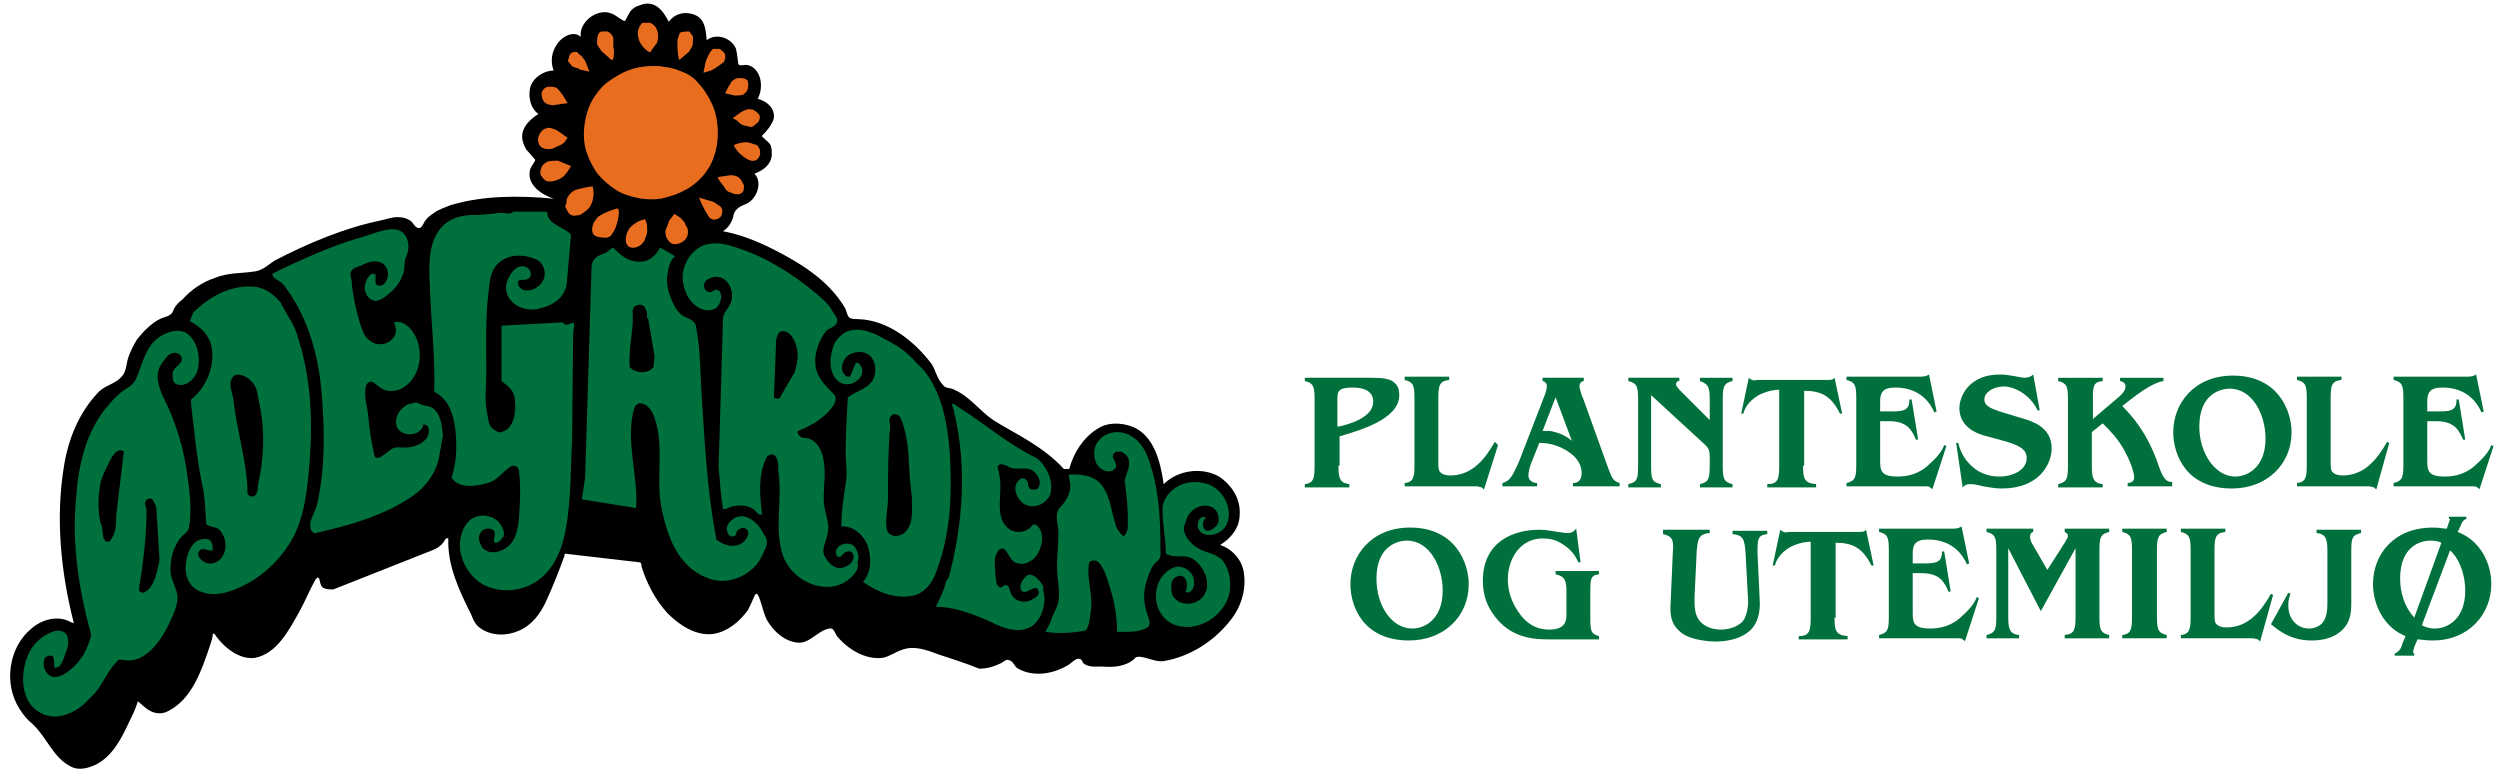
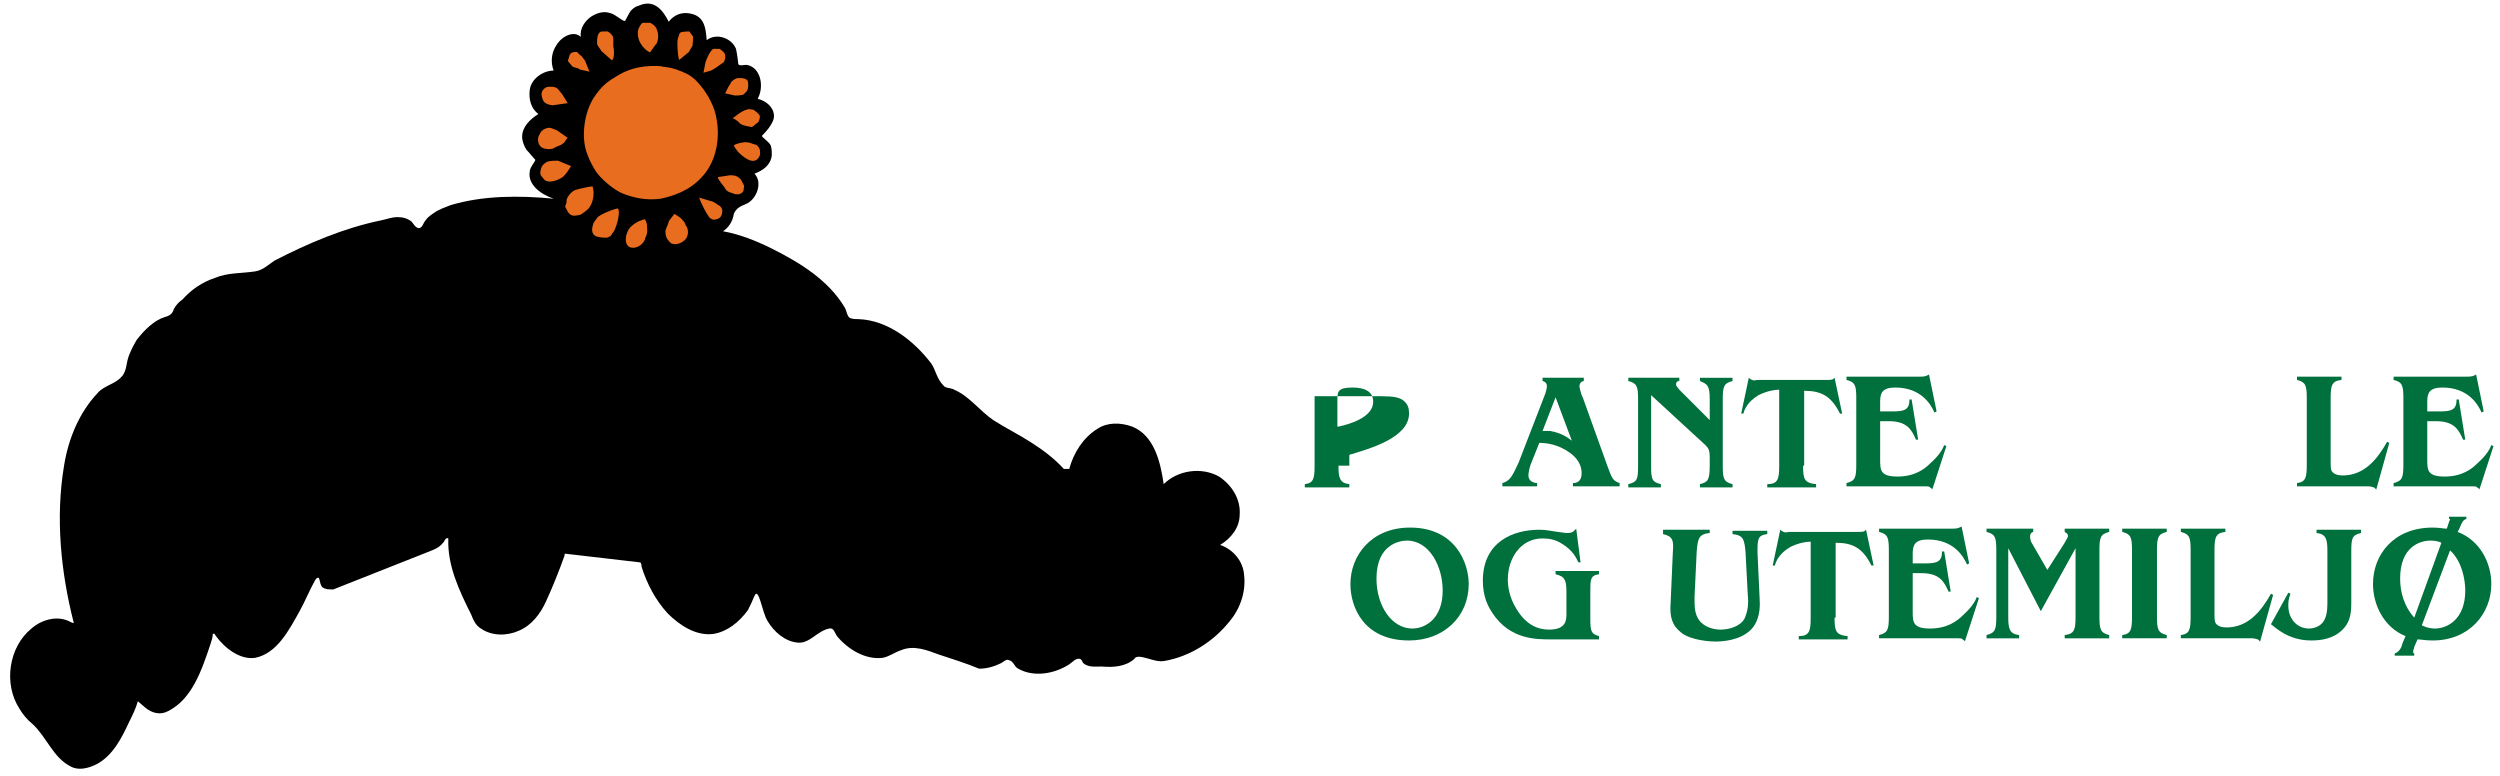
<svg xmlns="http://www.w3.org/2000/svg" version="1.1" id="Layer_1" x="0px" y="0px" viewBox="0 0 230.3 71.5" style="enable-background:new 0 0 230.3 71.5;" xml:space="preserve">
  <style type="text/css">
	.st0{fill:#00703C;}
	.st1{fill:#E86D1F;}
</style>
  <path d="M12.7,64.6c-0.2,0.7-0.5,1.3-0.8,1.9c-0.7,1.5-1.5,3.1-3,3.9c-0.8,0.4-1.7,0.6-2.4,0.2c-1.6-0.8-2.2-2.7-3.5-3.9  c-0.5-0.4-0.9-0.9-1.2-1.4c-1.5-2.3-1-5.7,1.1-7.4c0.9-0.8,2.3-1.2,3.4-0.7c0.2,0.1,0.4,0.2,0.5,0.2c-1.2-4.7-1.7-9.7-0.9-14.5  c0.4-2.5,1.4-4.9,3.1-6.7c0.6-0.7,1.6-0.8,2.2-1.5c0.5-0.5,0.4-1.3,0.7-2c0.2-0.5,0.4-0.9,0.7-1.4c0.7-0.9,1.6-1.8,2.6-2.1  c0.4-0.1,0.7-0.3,0.8-0.7c0.2-0.4,0.5-0.7,0.8-0.9c0.8-0.9,1.8-1.6,3-2c1.2-0.5,2.4-0.4,3.7-0.6c0.7-0.1,1.2-0.6,1.8-1  c3.1-1.6,6.4-3,9.8-3.7c0.5-0.1,1-0.3,1.5-0.3c0.5,0,0.9,0.1,1.3,0.4c0.2,0.2,0.3,0.5,0.6,0.6c0.4,0.1,0.5-0.5,0.7-0.7  c0.2-0.3,0.5-0.5,0.8-0.7c0.4-0.3,1-0.5,1.5-0.7c3-0.9,6.3-0.9,9.5-0.6c-1.2-0.4-2.4-1.3-2.2-2.5c0-0.4,0.6-1,0.5-1.1  c-0.3-0.3-0.5-0.6-0.8-0.9c-0.2-0.3-0.4-0.8-0.4-1.2c0-0.9,0.7-1.6,1.5-2.1c-0.7-0.5-0.9-1.4-0.8-2.2c0.1-1,1.2-1.8,2.2-1.8  c-0.3-0.8-0.2-1.7,0.3-2.4c0.5-0.8,1.6-1.3,2.2-0.7c-0.1-0.8,0.4-1.5,1-1.9c0.5-0.3,1.1-0.5,1.7-0.3c0.5,0.1,1.3,0.9,1.4,0.7  c0,0,0.3-0.6,0.5-0.9c0.2-0.2,0.4-0.4,0.8-0.5C60.3-0.1,61.1,1,61.6,2c0.4-0.5,0.9-0.8,1.6-0.8c1.7,0.1,1.8,1.3,1.9,2.5  C66,3,67.4,3.5,67.8,4.5C67.9,4.9,68,5.8,68,5.8c0,0.4,0.6,0.1,0.9,0.2c1.2,0.3,1.5,2,0.9,3.1c0.8,0.2,1.5,0.8,1.5,1.6  c0,0.7-0.9,1.6-1.1,1.8c-0.1,0.1,0.6,0.5,0.8,0.9c0.1,0.3,0.1,0.6,0.1,0.9c-0.1,0.9-0.8,1.4-1.6,1.7c0.8,0.8,0.2,2.4-0.8,2.8  c-0.5,0.2-0.9,0.4-1.1,0.9c-0.1,0.7-0.5,1.3-1,1.6c1.6,0.3,3.1,0.9,4.5,1.6c2.6,1.3,5.2,2.9,6.7,5.4c0.2,0.3,0.2,0.8,0.5,1  c0.3,0.1,0.5,0.1,0.8,0.1c2.7,0.1,5.1,2,6.7,4.1c0.4,0.6,0.5,1.4,1.1,2c0.2,0.3,0.7,0.2,1,0.4c1.4,0.6,2.3,1.9,3.6,2.8  c1.1,0.7,2.3,1.3,3.4,2c1.1,0.7,2.2,1.5,3.1,2.5h0.5c0.4-1.5,1.3-2.9,2.6-3.7c0.9-0.6,2.1-0.6,3.2-0.2c2,0.8,2.6,3.2,2.9,5.3  c1.3-1.3,3.5-1.6,5.1-0.7c1.2,0.8,2,2.1,1.9,3.5c0,1.2-0.8,2.2-1.8,2.8c1.2,0.4,2.1,1.5,2.2,2.7c0.2,1.5-0.3,3.1-1.3,4.3  c-1.5,1.9-3.7,3.3-6.1,3.7c-0.7,0.1-1.4-0.3-2.2-0.4c-0.2,0-0.4,0-0.5,0.2c-0.8,0.7-1.9,0.8-3,0.7c-0.6,0-1.2,0.1-1.7-0.3  c-0.1-0.1-0.1-0.3-0.3-0.4c-0.4-0.1-0.7,0.3-1,0.5c-1.4,0.9-3.3,1.2-4.7,0.4c-0.4-0.2-0.4-0.7-0.9-0.8c-0.2-0.1-0.5,0.2-0.7,0.3  c-0.6,0.3-1.3,0.5-2,0.5c-1.2-0.5-2.5-0.9-3.7-1.3c-1.1-0.4-2.3-0.9-3.5-0.4c-0.6,0.2-1.1,0.6-1.7,0.7c-1.6,0.2-3.2-0.8-4.2-2  c-0.2-0.3-0.3-0.8-0.7-0.7c-1.1,0.2-1.8,1.4-2.9,1.3c-1.2-0.1-2.2-1-2.8-2c-0.5-0.8-0.8-3.2-1.2-2.3c-0.2,0.5-0.4,0.9-0.6,1.3  c-0.8,1.1-1.9,2-3.2,2.2c-1.6,0.2-3.1-0.8-4.2-1.9c-1.1-1.2-1.9-2.7-2.4-4.3c0-0.1,0-0.4-0.2-0.4l-6.9-0.8C52.1,50.9,52,51,52,51.2  c-0.5,1.4-1.1,2.9-1.7,4.2c-0.5,1.1-1.3,2.2-2.5,2.7c-1.1,0.5-2.5,0.5-3.5-0.2c-0.5-0.3-0.7-0.8-0.9-1.3c-1.1-2.2-2.2-4.5-2.1-7  c-0.2-0.1-0.3,0.1-0.4,0.3c-0.3,0.4-0.6,0.6-1.1,0.8l-9.1,3.6c-0.4,0-0.7,0-1-0.2c-0.2-0.2-0.2-0.5-0.3-0.8c-0.1-0.2-0.3,0-0.4,0.2  c-0.5,0.9-0.9,1.9-1.4,2.8c-1,1.8-2.1,3.9-4.1,4.3c-1.4,0.2-2.8-0.9-3.6-2c-0.1-0.1-0.1-0.3-0.3-0.2c0,0.3-0.1,0.6-0.2,0.9  c-0.8,2.4-1.7,5.1-3.9,6.2c-0.7,0.4-1.5,0.2-2.1-0.3L12.7,64.6z" />
-   <path class="st0" d="M14.5,52.5c-0.2,0.8-0.5,1.8-1.3,2.1c-0.2,0-0.4-0.1-0.4-0.3c0.4-2.5,0.7-4.9,0.7-7.4c-0.1-0.3-0.2-0.5-0.1-0.7  c0.1-0.3,0.6-0.4,0.7-0.1c0.1,0.2,0.3,0.5,0.3,0.7l0.3,4.8L14.5,52.5z M109.4,47.6c0.5-1,1.9-1.4,2.6-0.6c0.3,0.4,0.4,1.1,0,1.5  c-0.2,0.2-0.5,0.4-0.8,0.4c-0.5-0.1-0.5-0.9-0.1-1.2c-0.2-0.2-0.6,0-0.7,0.3c-0.1,0.3-0.1,0.5,0,0.7c0.4,0.9,1.9,0.7,2.5-0.2  c0.9-1.5-0.3-3.7-2-4c-0.9-0.2-1.9-0.1-2.7,0.5c-0.7,0.5-1.2,1.3-1.1,2.1c0,1.3,0.3,2.6,0.3,3.9c0.8,0.5,1.8,0,2.5,0.5  c1.2,0.8,1.8,2.6,0.8,3.6c-0.7,0.7-2,0.7-2.6-0.1c-0.2-0.3-0.2-0.7-0.2-1.1c0-0.7,0.8-1.1,1.2-0.7c0.3,0.4,0.3,0.9,0.1,1.3  c0.4,0.3,0.8-0.3,0.8-0.7c0-0.2,0-0.5-0.1-0.7c-0.3-0.7-1.2-1.1-1.8-0.8c-1.6,0.6-2.1,2.9-1.1,4.3c0.8,1.2,2.4,1.4,3.7,0.9  c1.3-0.5,2.4-1.7,2.6-3.1c0.1-1-0.1-2.2-0.8-2.9c-0.7-0.6-1.6-0.6-2.3-1.1c-0.6-0.4-1.3-1.2-1.1-2L109.4,47.6z M11.4,41.7l-0.7,5.8  c0,0.7,0,1.3-0.3,1.9c-0.1,0.2-0.3,0.6-0.5,0.5c-0.5-0.1-0.4-0.8-0.5-1.3C9,47.4,9,46.1,9.2,44.8c0.1-0.7,0.4-1.3,0.7-1.9  c0.3-0.7,0.9-1.8,1.5-1.3L11.4,41.7z M96.9,56.9c-0.1,0.5-0.4,0.9-0.6,1.3c1.2,0.2,2.5,0.1,3.7-0.1c0.4-0.5,0.4-1.3,0.5-1.9  c0.2-1.4-0.4-2.8-0.2-4.2c0-0.4,0.6-0.5,0.9-0.2c0.6,0.6,0.8,1.6,1.1,2.5c0.4,1.3,0.6,2.6,0.6,3.9c0.9,0,2,0.1,2.8-0.4  c0.4-0.3,0.1-0.8,0-1.2c-0.4-1.1-0.4-2.2,0-3.3c0.2-0.6,0.4-1.2,0.9-1.6c0.4-0.3,0.3-0.7,0.3-1.1c0-2.6-0.1-5.2-0.9-7.7  c-0.3-1-0.7-2-1.6-2.6c-0.9-0.7-2.4-0.7-3.2,0.3c-0.5,0.6-0.5,1.4-0.2,2.1c0.3,0.6,1.2,1,1.7,0.5c0.2-0.2,0.1-0.5,0-0.7  c-0.2-0.3-0.3-0.6,0-0.8c0.1-0.1,0.3-0.1,0.5-0.1c0.4,0.1,0.8,0.5,0.8,0.9c0.1,0.6-0.3,1.2-0.4,1.8c0.2,1.2,0.3,2.5,0.3,3.8  c0,0.5,0,1-0.4,1.3c-0.4-0.3-0.7-0.8-0.8-1.3c-0.4-1.3-0.5-2.9-1.6-3.8c-0.8-0.6-1.7-0.6-2.6-0.6c-0.1,0.3,0.1,0.7,0.1,1  c0,0.8-0.4,1.5-1,2.1c-0.5,0.6-0.1,1.5-0.1,2.3c0,1.3-0.2,2.6-0.1,3.8c0.1,1,0.3,2,0,2.9L96.9,56.9z M84,45.8c0,1.2,0.2,2.5-0.7,3.3  c-0.5,0.4-1.4,0.4-1.6-0.3c-0.2-0.9,0.1-1.9,0.1-2.9c0-2.2,0-4.4,0.2-6.6c0-0.3-0.2-0.7,0.1-1c0.3-0.3,0.8-0.1,0.9,0.3  c0.7,1.7,0.7,3.5,0.8,5.3L84,45.8z M96.1,54c-0.3-0.6-1.1-1.4-1.6-0.9c-0.3,0.3-0.7,0.9-0.4,1.3c0.4,0.5,1.2-0.6,1.5-0.1  c0.4,0.5-0.4,0.9-0.9,1.1c-0.7,0.1-1.3-0.1-1.6-0.8C93,54.4,93,54,92.7,53.9c-0.2-0.1-0.4,0.3-0.6,0.2c-0.4-0.2-0.3-0.7-0.4-1.1  c0-0.7-0.2-1.4,0.1-2c0.1-0.1,0.1-0.3,0.3-0.4c0.6-0.4,0.8,0.9,1.4,1.2c0.8,0.4,1.7-0.1,2.1-0.8c0.4-0.7,0.6-1.7,0.1-2.4  c-0.2-0.3-0.5-0.4-0.7-0.1c-0.5,0.6-1.6,0.7-2.2,0.1c-1.3-1.2-0.3-3.4-0.8-5.1c0-0.2-0.1-0.3-0.1-0.5c0.1-0.4,0.7-0.2,1,0  c0.8,0.4,1.6-0.1,2.3,0.4c0.5,0.4,0.8,1.1,0.4,1.6c-0.1,0.1-0.3,0.1-0.5,0.1c-0.3,0-0.4-0.3-0.4-0.6c-0.1-0.4-0.5-0.6-0.8-0.3  c-0.7,0.6-0.3,1.7,0.4,2.2c0.9,0.6,2.3,0,2.5-1.1c0.2-1.1-0.4-2.4-1.3-3.1c-2.5-1.2-4.6-3-6.9-4.5c-0.2-0.1-0.4-0.3-0.6-0.4  c-0.1-0.1-0.2-0.1-0.3-0.1c0,0.3,0.2,0.5,0.2,0.8c1.2,5,0.8,10.3-0.5,15.2c-0.3,0.3-0.3,0.6-0.4,0.9c-0.2,0.6-0.5,1.2-0.8,1.8  c1.8,0,3.5,0.7,5.1,1.4c1.3,0.7,3,1.2,4.1,0.1c0.7-0.8,1-2,0.7-3L96.1,54z M24,37.7c0.4,2.2,0.3,4.6-0.2,6.8c-0.1,0.4,0,1-0.4,1.2  c-0.2,0.1-0.5,0-0.6-0.2c0-2.9-1-5.8-1.3-8.7c-0.1-0.7-0.5-1.4-0.1-2c0.2-0.4,0.7-0.3,1-0.2c0.7,0.3,1.2,0.9,1.3,1.6L24,37.7z   M73.4,32.1c0.2,0.7,0,1.5-0.2,2.2l-1.4,2.4c-0.2,0-0.5,0.1-0.5-0.2l0.2-5.2c0.1-0.4,0.2-0.8,0.6-0.8c0.6,0,1,0.6,1.2,1.2L73.4,32.1  z M84.3,33.3c-0.7-0.8-1.5-1.4-2.5-1.9c-1.2-0.7-2.6-1.4-3.9-0.8c-0.5,0.3-0.9,0.7-1.1,1.2c-0.4,1.1-0.5,2.5,0.4,3.3  c0.5,0.4,1.2,0.4,1.7,0c0.5-0.3,0.7-0.9,0.4-1.4c-0.1-0.2-0.4-0.4-0.5-0.2l-0.5,1.2c-0.2,0-0.4,0-0.5-0.2c-0.3-0.3-0.3-0.8-0.1-1.2  c0.3-0.8,1.5-1.1,2.2-0.7c0.7,0.4,0.9,1.4,0.6,2.2c-0.4,1-1.6,1.2-2.4,1.8c-0.1,1.7-0.2,3.4-0.2,5.1c0,1,0.2,1.9,0,2.9  c-0.2,1.3-0.4,2.6-0.4,3.9c1-0.1,2,0.7,2.4,1.7c0.4,1.1,0.4,2.5-0.4,3.4c1.4,1,3.2,1.7,4.9,1.2c1-0.4,1.6-1.3,1.9-2.3  c1.3-3.4,1.4-7.1,1.2-10.7c-0.2-2.7-0.7-5.6-2.4-7.7L84.3,33.3z M8.7,63.9c0.8-0.9,1.2-2.1,2.1-3c0.1-0.2,0.4-0.1,0.6-0.1  c0.6,0.1,1.2,0,1.7-0.3c1.2-0.7,2-2,2.6-3.3c0.4-0.9,0.9-1.9,0.5-2.9c-0.2-0.6-0.5-1.2-0.5-1.8c0-1.3,0.4-2.6,1.4-3.4  c0.4-0.3,0.3-0.7,0.4-1.1c0.1-1.3,0-2.6-0.2-3.9c-0.3-2.5-1-5-2.2-7.4c-0.5-1-0.9-2.3-0.2-3.2c0.3-0.4,0.6-1,1.2-1  c0.4,0,0.8,0.4,0.6,0.8c-0.2,0.4-0.8,0.6-0.8,1.2c0,0.3,0,0.8,0.4,0.9c0.8,0.3,1.7-0.5,1.9-1.3c0.3-1.2,0-2.7-1-3.4  c-0.8-0.5-1.9-0.1-2.6,0.4c-1.1,0.8-1.4,2.1-1.9,3.4c-0.2,0.5-0.4,0.9-0.9,1.2c-0.7,0.4-1.3,1-1.8,1.6c-2.1,2.4-2.8,5.6-3,8.7  c-0.4,4.2,0.3,8.5,1.4,12.5c-0.3,1.3-1,2.6-2.2,3.4c-0.4,0.3-1,0.6-1.5,0.4c-0.6-0.3-0.8-1-0.6-1.6c0.1-0.3,0.6-0.4,0.8-0.2  C5,60.8,5,61.1,5,61.5c0.6,0.1,0.8-0.7,1-1.2c0.2-0.5,0.4-1.1,0.2-1.7c-0.2-0.6-1.1-0.6-1.6-0.3c-0.9,0.4-1.6,1.1-2,2  c-0.8,1.8-0.7,4.5,1.2,5.4c1.3,0.7,2.9,0.1,4-0.9L8.7,63.9z M59.7,29.3l0.6,3.5l-0.1,1c-0.5,0.7-1.7,0.6-2.2,0  c-0.1-1.6,0.3-3.1,0.3-4.6c0-0.3-0.1-0.7,0.1-0.9c0.3-0.3,0.8-0.3,1,0c0.1,0.2,0.2,0.4,0.2,0.6V29.3z M25.8,27.8  c-0.7-0.8-1.6-1.4-2.6-1.4c-2-0.1-3.9,0.9-5.4,2.4c-0.1,0.2-0.2,0.5-0.3,0.8c1,0.5,1.8,1.3,2,2.4c0.3,1.8-0.5,3.7-1.9,4.8  c0,0.1,0,0.3,0,0.4c0.3,2.5,0.5,4.9,1,7.3c0.3,1.3,0.3,2.5,0.4,3.8c0.4,0.3,0.9,0.2,1.2,0.5c0.5,0.5,0.7,1.3,0.5,2  c-0.2,0.7-0.8,1.2-1.5,1.1c-0.6-0.1-1.2-0.7-0.8-1.2c0.3-0.3,0.8,0.1,1.2,0c0-0.2,0-0.4-0.1-0.7c-0.2-0.5-0.8-0.4-1.3-0.2  c-0.8,0.5-1.1,1.6-1.1,2.6c0,0.9,0.5,1.8,1.4,2.1c1.2,0.5,2.5,0.1,3.6-0.4c2-0.9,3.7-2.5,4.8-4.4c1-1.8,1.3-3.8,1.5-5.8  c0.4-3.9,0.4-7.8-0.6-11.6c-0.3-1-0.5-2-1.1-2.9L25.8,27.8z M70.3,49.1c-0.5-1-1.6-1.9-2.6-1.4c-0.5,0.3-0.9,0.8-0.7,1.3  c0.1,0.3,0.3,0.5,0.6,0.4c0.3-0.1,0.2-0.4,0.3-0.5c0.2-0.2,0.6-0.4,0.8-0.2c0.5,0.3,0.1,1-0.3,1.3c-0.7,0.5-1.7,0.3-2.4-0.3  c-0.9-4.6-1.1-9.3-1.4-13.9c-0.1-1.9-0.1-3.8-0.5-5.8c-0.1-0.5-0.8-0.7-1.2-0.9c-0.4-0.3-0.7-0.7-0.9-1.2c-0.4-0.8-0.7-1.8-0.5-2.7  c0.1-0.6,0.2-1.2,0.7-1.6l-1.4-0.8c-0.4,0.8-1.1,1.4-2,1.3c-0.9,0-1.7-0.6-2.3-1.3c-0.3,0.1-0.5,0.4-0.7,0.5  c-0.6,0.2-1.2,0.4-1.3,1.2L53.9,44l-0.3,2l5,0.8c0.2-3-1-6.2-0.2-9.1c0-0.1,0.1-0.3,0.2-0.4c0.5-0.4,1.2,0.1,1.5,0.7  c1.2,2.6,0.3,5.8,0.8,8.6c0.4,2.1,1.1,4.4,2.8,5.8c0.9,0.7,2,1.2,3.1,1.1c1.4-0.1,2.8-1,3.4-2.3c0.2-0.5,0.6-1,0.4-1.6L70.3,49.1z   M79.1,51.3c-0.1-0.5-0.3-1.1-0.8-1.2c-0.5-0.1-1.2,0.1-1.3,0.7c0,0.2,0,0.5,0.3,0.5c0.2,0,0.3-0.2,0.4-0.3c0.3-0.3,0.8-0.3,0.9,0.1  c0.2,0.5-0.4,1.1-1,1.2c-0.7,0.2-1.4-0.5-1.7-1.2c-0.2-0.6,0.2-1.2,0.3-1.8c0.3-1-0.2-1.9-0.3-2.9c-0.1-1.3,0.2-2.6,0-3.8  c-0.1-0.9-0.5-1.9-1.4-2.2c-0.3-0.1-0.6,0-0.8-0.2c-0.1-0.1-0.3-0.3-0.2-0.5c0.8-0.3,1.6-0.7,2.3-1.3c0.6-0.5,1.6-1.5,1-2.1  c-0.7-0.7-1.3-1.3-1.6-2.2c-0.3-1.2,0.1-2.6,0.9-3.6c0.3-0.3,0.9-0.4,1-0.8c0.1-0.4-0.2-0.7-0.4-1c-0.4-0.8-1.1-1.3-1.8-1.9  c-2.2-1.8-4.7-3.3-7.4-4.1c-0.9-0.3-1.8-0.4-2.7-0.1c-0.7,0.3-1.3,0.9-1.6,1.6c-0.4,0.8-0.4,1.7-0.1,2.5c0.3,1.1,1.5,2.2,2.6,1.8  c0.4-0.1,0.6-0.5,0.7-0.9c0.1-0.3,0-0.8-0.3-0.9c-0.3-0.1-0.5,0.3-0.8,0.2c-0.5-0.1-0.6-0.8-0.2-1.1c0.3-0.2,0.6-0.3,0.9-0.3  c1,0,1.6,1.2,1.4,2.1c-0.1,0.7-0.8,1.1-0.8,1.8l-0.4,13.6c0.1,1.3,0.2,2.6,0.4,3.9c0.3,0,0.5-0.1,0.7-0.2c0.7-0.2,1.5-0.2,2.1,0.2  c0.3,0.2,0.4,0.6,0.8,0.5c-0.2-1.7-0.4-3.6,0.4-5.2c0.1-0.3,0.5-0.4,0.7-0.3c0.4,0.3,0.4,1,0.4,1.5c0.4,2.6-0.4,5.3,0.4,7.7  c0.7,2.2,3.5,3.7,5.6,2.6c0.7-0.4,1.5-1.1,1.3-1.9L79.1,51.3z M40.8,40.1c-0.1-1-0.2-2.1-1.1-2.6c-0.2-0.1-0.5-0.1-0.8-0.2  c-0.3-0.1-0.5-0.3-0.7-0.2c-0.4,0.1-0.7,0.1-1,0.4c-0.6,0.4-0.9,1.3-0.6,1.9c0.5,0.9,2.2,0.8,2.4-0.3c0.3,0,0.5,0.2,0.5,0.5  c0.1,0.9-0.9,1.5-1.8,1.6c-0.5,0.1-1.1-0.1-1.5,0.1c-0.6,0.3-1.4,1.3-1.7,0.7c-0.3-1.3-0.5-2.6-0.6-3.9c-0.1-0.8-0.4-1.6-0.2-2.5  c0.1-0.4,0.5-0.6,0.8-0.3c0.4,0.3,0.7,0.6,1.2,0.7c0.6,0.1,1.2-0.1,1.6-0.4c1.6-1.1,1.8-3.7,0.6-5.2c-0.4-0.5-1-0.9-1.6-0.7  c0,0.1,0.1,0.2,0.1,0.3c0.1,0.3,0.1,0.6,0,0.8c-0.3,0.9-1.6,1.2-2.3,0.6c-0.5-0.3-0.7-0.9-0.9-1.5c-0.4-1.3-0.7-2.6-0.8-3.9  c0-0.3-0.2-0.6-0.1-0.9c0.2-0.5,0.7-0.5,1.1-0.7c0.6-0.3,1.3-0.5,1.9-0.1c0.5,0.4,0.6,1.2,0.2,1.7c-0.1,0.2-0.4,0.4-0.7,0.3  c-0.3-0.1-0.2-0.6-0.2-1c-0.4-0.3-0.8,0.3-0.9,0.7c-0.3,0.7,0.1,1.6,0.8,1.7c0.5,0.1,1-0.4,1.4-0.7c0.6-0.5,1.1-1.2,1.3-2  c0.1-0.4,0-0.9,0.2-1.3c0.3-0.7,0.3-1.3,0-1.9c-0.7-1.3-2.6-0.4-3.9,0c-2.9,0.8-5.7,2.1-8.4,3.4c0,0.5,0.6,0.6,0.9,0.9  c0.2,0.2,0.4,0.5,0.6,0.8c1.8,2.6,2.7,5.8,3,9c0.3,3.5,0.4,7.1-0.4,10.6c-0.2,0.8-0.9,1.6-0.5,2.4c0.1,0.1,0.2,0.3,0.4,0.2  c3.1-0.7,6.3-1.6,8.9-3.4c1.3-0.9,2.3-2.3,2.5-3.9L40.8,40.1z M52.8,30.8c0-0.3,0.1-0.6,0.1-0.9c0-0.4-0.5,0.1-0.8,0  c-0.1,0-0.2-0.2-0.3-0.2L46.2,30v5.1c0.5,0.4,1.1,0.8,1.2,1.5c0.2,1.2,0,2.9-1.2,3.2c-0.3,0.1-0.5-0.1-0.8-0.3  c-0.4-0.3-0.4-0.8-0.5-1.3c-0.3-1.3-0.1-2.6-0.1-3.8c0-2.5-0.1-5,0.2-7.5c0.1-1,0.2-2.2,1.1-2.8c0.9-0.7,2.2-0.7,3.3-0.2  c0.7,0.3,1,1.3,0.6,2c-0.4,0.7-1.5,1.2-2.1,0.6c-0.1-0.1-0.2-0.3-0.2-0.5c0.1-0.4,0.6-0.1,0.9-0.3c0.5-0.2,0.3-0.9-0.1-1.1  c-0.7-0.3-1.3,0.3-1.6,0.9c-0.4,0.7-0.4,1.5,0.1,2.1c0.6,0.8,1.8,1.1,2.8,0.8c1.2-0.3,2.2-1,2.4-2.2l0.4-4.6  c-0.7-0.7-1.7-0.8-2.1-1.6c-0.1-0.1,0-0.5-0.2-0.5l-3,0c-0.3,0.3-0.8,0.1-1.2,0.1c-0.8,0.1-1.6,0.2-2.4,0.2c-1,0-2,0.2-2.8,0.9  c-1.5,1.4-1.4,3.7-1.3,5.7c0.1,3.2,0.5,6.4,0.4,9.7c1.5,0.7,1.9,2.5,2,4.1c0.1,1.3,0,2.6-0.4,3.8c0.7,1.1,2.4,0.8,3.6,0.4  c0.7-0.3,1.2-1,1.8-1.4c0.3-0.2,0.7-0.1,0.8,0.3c0.2,1.6,0.1,3.1,0,4.6c-0.1,0.7-0.2,1.4-0.6,2c-0.6,0.9-2.1,1.4-2.8,0.5  c-0.2-0.4-0.4-0.8-0.2-1.2c0.2-0.5,0.9-0.7,1.3-0.3c0.3,0.4-0.3,1.1,0.2,1.1c0.3,0,0.5-0.4,0.7-0.6c0.1-0.4-0.1-0.8-0.3-1.1  c-0.6-0.9-2.1-1.1-2.9-0.3c-0.8,0.8-1,2.1-0.7,3.2c0.3,1.2,1.2,2.3,2.3,2.8c1.7,0.7,3.7,0.4,5.1-0.8c2.1-1.8,2.4-5,2.6-7.8  c0.1-1.6,0.1-3.2,0.2-4.8L52.8,30.8z" />
  <path class="st1" d="M58.1,20.9c-0.5,0.5-0.7,1.7,0,1.9c0.4,0.1,1-0.1,1.3-0.7c0-0.1,0-0.1,0.1-0.3c0.2-0.5,0.1-0.7,0.1-1.1  c0-0.1-0.2-0.6-0.2-0.5c0,0-0.1,0-0.6,0.2C58.4,20.6,58.1,20.9,58.1,20.9 M63.1,22.1c0.4-0.4,0.3-1.1,0.1-1.3  c-0.2-0.3,0-0.2-0.3-0.5c-0.2-0.3-0.8-0.6-0.8-0.6c0,0.1-0.4,0.5-0.5,0.7c0,0.2-0.3,0.7-0.3,0.9c0,0.6,0.2,0.8,0.5,1.1  C62.4,22.7,63,22.2,63.1,22.1 M56.8,20.7c0.2-0.6,0.3-1.4,0.1-1.5c-0.1,0-1.1,0.3-1.7,0.7c-0.2,0.1-0.4,0.5-0.5,0.6  c-0.2,0.5-0.3,1.1,0.3,1.3c0.4,0.1,0.8,0.1,0.9,0.1c0.2-0.1,0.4-0.1,0.5-0.4C56.5,21.4,56.6,21.3,56.8,20.7 M66.5,19.7  c0.1-0.4,0-0.6-0.3-0.8c-0.1,0-0.3-0.3-0.8-0.4l-1-0.3l0.2,0.5l0.3,0.6c0.2,0.4,0.3,0.5,0.5,0.8c0.3,0.1,0.2,0.2,0.6,0.1  C66.4,20.1,66.5,19.8,66.5,19.7 M53.4,19.8c0.1,0,0.8-0.5,0.9-0.7c0.3-0.4,0.5-1.2,0.3-1.9c0-0.1-1.3,0.2-1.6,0.3  c-0.5,0.2-0.8,0.8-0.8,0.9c0,0.7-0.3,0.4,0,0.9C52.5,20,52.9,19.9,53.4,19.8 M67.5,17.8c0.1,0.1,0.4,0.1,0.5,0.1  c0.2,0,0.5-0.2,0.5-0.4c0-0.2,0.1-0.3,0-0.5c-0.1-0.1-0.2-0.5-0.3-0.5c-0.3-0.4-0.9-0.4-1.3-0.3l-0.7,0.1c-0.2,0,0.1,0.4,0.5,0.9  C66.9,17.6,67.1,17.7,67.5,17.8 M49.8,15.7c-0.1,0.5,0.1,0.5,0.3,0.8c0.3,0.4,1.1,0.2,1.6-0.1c0.4-0.2,0.9-1.1,0.9-1.1l-1.2-0.5  c-0.3,0-0.7,0-1,0.1C50.1,15.1,49.9,15.2,49.8,15.7 M69.9,14.5c0.2-0.3,0.1-0.5,0.1-0.7c-0.1-0.3-0.3-0.5-0.5-0.5  c-0.3-0.1-0.5-0.2-0.8-0.2c-0.2,0-0.9,0.1-1.1,0.3c0,0.1,0.4,0.6,0.4,0.6C68.4,14.4,69.4,15.3,69.9,14.5 M52.2,12.8  c0,0,0.1-0.1,0.1-0.1l-1-0.7c-0.3-0.1-0.6-0.3-0.9-0.2c-0.4,0.1-0.6,0.3-0.8,0.8c-0.1,0.3,0,0.7,0.2,0.9c0.2,0.2,0.7,0.3,1.1,0.2  l0.4-0.2c0.3-0.1,0.5-0.2,0.7-0.4L52.2,12.8z M61.4,12.3l-0.1-0.6c0-0.3-0.4-0.5-0.6-0.7c-0.5-0.3-0.9-0.3-1.5-0.1  c-0.5,0.3-0.9,0.7-0.9,1.2c0,0.4,0,0.7,0.2,1.1c0.2,0.4,0.7,0.6,1.2,0.6c0.4,0,0.9-0.1,1.2-0.4C61.2,13.3,61.4,12.8,61.4,12.3   M69.8,11.3c0.1-0.1,0.2-0.3,0.2-0.6c-0.1-0.3-0.5-0.5-0.6-0.6c-0.2,0-0.4-0.1-0.6,0c-0.5,0.1-1.3,0.8-1.3,0.8  c0.3,0.1,0.5,0.3,0.7,0.5c0.3,0.2,0.6,0.2,1,0.3C69.4,11.7,69.6,11.4,69.8,11.3 M51.6,9.6l0.7-0.1l-0.5-0.8l-0.4-0.5  C51.1,7.9,50.5,8,50.5,8c-0.3,0-0.7,0.4-0.6,0.8c0.1,0.6,0.3,0.8,1,0.9L51.6,9.6z M68.7,8.5c0.1-0.1,0.3-0.3,0.2-1  c-0.1-0.3-0.6-0.3-0.6-0.3c-0.3,0-0.4-0.1-0.9,0.3C67.3,7.7,67.1,8,67.1,8l-0.3,0.6l0.9,0.2c0.1,0,0.6,0,0.8-0.1L68.7,8.5z   M60.9,18.3c1.8-0.4,3.1-1.1,4.1-2.4c1.2-1.6,1.4-3.9,0.8-5.8c-0.4-1.1-1-2-1.8-2.8c-0.6-0.5-0.9-0.6-1.7-0.9  c-0.9-0.3-1.2-0.2-1.4-0.3C59.5,6,58.2,6.2,57,6.9c-1,0.6-1.5,0.9-2.3,2.1c-0.9,1.4-1.2,3.7-0.6,5.2c0.2,0.6,0.6,1.3,0.8,1.6  c0.4,0.6,1.5,1.6,2.4,2C58.3,18.2,59.5,18.5,60.9,18.3 M53.9,5.6l-0.3-0.4c-0.1-0.1-0.4-0.3-0.4-0.4c-0.9-0.1-0.7,0.5-0.9,0.8  l0.4,0.5c0.3,0.2,0.5,0.1,0.7,0.3l0.9,0.2L53.9,5.6z M66.8,5.4c0.1-0.6-0.3-0.7-0.5-0.9l-0.6,0c-0.3,0.2-0.6,0.9-0.7,1.2l-0.2,1  l0.7-0.2c0.4-0.2,0.8-0.5,1.2-0.8L66.8,5.4z M63.8,4.2c0-0.3,0.1-0.8,0-0.9l-0.3-0.4c-0.2,0-0.9,0-0.9,0.2c-0.1,0.3-0.2,0.5-0.2,0.8  c0,0.8,0.1,1.7,0.2,1.6L63.2,5c0.1-0.1,0.4-0.3,0.3-0.3L63.8,4.2z M56.5,3.6c0-0.3-0.2-0.5-0.5-0.7h-0.5C55,2.9,55,3.6,55,4  c0,0.2,0.3,0.5,0.4,0.7l0.9,0.8c0.3,0.2,0.3-0.9,0.2-1.2L56.5,3.6z M60.4,4.1c0.1,0,0.4-0.7,0.1-1.4c-0.1-0.3-0.4-0.5-0.6-0.6h-0.7  c-0.2,0.1-0.4,0.6-0.4,0.6c-0.3,1.3,1,2.2,1.1,2.1L60.4,4.1z" />
  <g>
-     <path class="st0" d="M123.3,42.9c0,1.1,0.1,1.6,1,1.7v0.3h-4.1v-0.3c0.8-0.1,0.9-0.5,0.9-1.7v-6.1c0-1.2-0.1-1.5-0.9-1.7v-0.3h6.1   c1.2,0,1.8,0.1,2.2,0.5c0.3,0.3,0.4,0.6,0.4,1.1c0,2.3-3.9,3.3-5.5,3.8V42.9z M123.3,39.3c0.9-0.2,3.2-0.8,3.2-2.3   c0-1-0.9-1.3-1.9-1.3c-1.4,0-1.4,0.4-1.4,1.2V39.3z" />
-     <path class="st0" d="M136.7,45.1c-0.1-0.1-0.1-0.1-0.2-0.2c-0.1,0-0.3-0.1-0.5-0.1h-6.6v-0.3c0.8-0.1,0.9-0.5,0.9-1.7v-6.1   c0-1.2-0.1-1.5-0.9-1.7v-0.3h4.1v0.3c-0.9,0.1-1,0.5-1,1.7v5.6c0,0.7,0,0.9,0.1,1.1c0.2,0.3,0.6,0.4,1,0.4c2,0,3.2-1.5,4.1-3.1   L138,41L136.7,45.1z" />
+     <path class="st0" d="M123.3,42.9c0,1.1,0.1,1.6,1,1.7v0.3h-4.1v-0.3c0.8-0.1,0.9-0.5,0.9-1.7v-6.1v-0.3h6.1   c1.2,0,1.8,0.1,2.2,0.5c0.3,0.3,0.4,0.6,0.4,1.1c0,2.3-3.9,3.3-5.5,3.8V42.9z M123.3,39.3c0.9-0.2,3.2-0.8,3.2-2.3   c0-1-0.9-1.3-1.9-1.3c-1.4,0-1.4,0.4-1.4,1.2V39.3z" />
    <path class="st0" d="M144.9,44.8v-0.3c0.3,0,0.8-0.1,0.8-0.9c0-0.4-0.1-1.2-1.1-1.9c-1.1-0.8-2.2-0.9-2.8-0.9l-0.8,2   c-0.1,0.3-0.2,0.7-0.2,1c0,0.6,0.6,0.7,0.8,0.7v0.3h-3.2v-0.3c0.7-0.2,0.9-0.6,1.5-1.9l2.4-6.2c0.1-0.2,0.2-0.7,0.2-0.8   c0-0.1,0-0.4-0.4-0.5v-0.3h3.8v0.3c-0.1,0-0.4,0.1-0.4,0.5c0,0.1,0.2,0.9,0.3,1l2.3,6.4c0.4,1.1,0.5,1.3,1.1,1.5v0.3H144.9z    M142.1,39.7c0.2,0,0.4,0,0.7,0c1.1,0.2,1.6,0.6,2,0.9l-1.5-4L142.1,39.7z" />
    <path class="st0" d="M157.5,36.8c0-1.3-0.2-1.4-0.9-1.7v-0.3h3v0.3c-0.8,0.2-0.9,0.5-0.9,1.7v6.1c0,1.2,0.1,1.5,0.9,1.7v0.3h-3   v-0.3c0.7-0.2,0.9-0.3,0.9-1.7v-0.8c0-0.6-0.1-0.8-0.4-1.1l-5-4.6v6.5c0,1.3,0.1,1.5,0.9,1.7v0.3H150v-0.3c0.8-0.2,0.9-0.4,0.9-1.7   v-6.1c0-1.2-0.1-1.5-0.9-1.7v-0.3h4.7v0.3c-0.2,0-0.3,0.1-0.3,0.3s0.1,0.2,0.3,0.5l2.8,2.8V36.8z" />
    <path class="st0" d="M166.1,42.9c0,1.2,0.1,1.6,1.2,1.7v0.3h-4.5v-0.3c1,0,1.1-0.5,1.1-1.7v-7c-0.4,0-1.1,0.1-1.9,0.5   c-1,0.6-1.3,1.3-1.4,1.7l-0.2,0l0.7-3.3c0.1,0.1,0.1,0.1,0.3,0.2s0.3,0,0.6,0h6.1c0.7,0,0.7,0,0.9-0.2l0.7,3.3l-0.2,0   c-0.8-1.6-1.7-2.1-3.3-2.1V42.9z" />
    <path class="st0" d="M178,45.1c0-0.1-0.1-0.1-0.2-0.2s-0.2-0.1-0.4-0.1h-7.3v-0.3c0.8-0.2,0.9-0.5,0.9-1.7v-6.1   c0-1.2-0.1-1.5-0.9-1.7v-0.3h6.8c0.5,0,0.6-0.1,0.8-0.2l0.7,3.4l-0.2,0.1c-0.3-0.7-1.2-2.3-3.6-2.3c-1.2,0-1.4,0.5-1.4,1.3v0.9h1.2   c1.1,0,1.5-0.2,1.5-1.1l0.2,0l0.6,3.7l-0.2,0c-0.4-0.9-0.8-1.7-2.5-1.7h-0.8v3.5c0,1,0,1.6,1.6,1.6c1.6,0,2.5-0.7,3-1.2   c0.9-0.8,1.2-1.4,1.3-1.7l0.2,0.1L178,45.1z" />
-     <path class="st0" d="M187.9,37.8l-0.2,0c-0.7-1.5-2.2-2.2-3.1-2.2c-0.9,0-1.8,0.5-1.8,1.2c0,0.7,0.9,0.9,1.4,1.1l2.3,0.7   c0.6,0.2,2.5,0.7,2.5,2.7c0,1.4-1.1,3.7-4.6,3.7c-0.6,0-1.1-0.1-1.7-0.2c-0.8-0.2-0.9-0.2-1.2-0.2c-0.4,0-0.5,0.1-0.7,0.3l-0.6-4.1   l0.2,0c0.1,0.5,0.4,1.4,1.3,2.2c0.8,0.7,1.7,0.9,2.5,0.9c1.2,0,2.5-0.6,2.5-1.7c0-0.9-0.9-1.2-1.8-1.5l-2.2-0.6   c-1-0.3-2.2-1-2.2-2.5c0-1.1,0.9-3.1,3.7-3.1c1,0,1.9,0.3,2.3,0.3c0.3,0,0.6-0.1,0.8-0.3L187.9,37.8z" />
-     <path class="st0" d="M200.1,44.8H196v-0.3c0.2,0,0.6-0.1,0.6-0.5c0-0.6-0.5-1.8-0.9-2.5c-0.6-1.1-1.3-1.8-2-2.5l-1,0.8v3.1   c0,1.1,0.1,1.6,1,1.7v0.3h-4.1v-0.3c0.8-0.2,0.9-0.5,0.9-1.7v-6.1c0-1.2-0.1-1.5-0.9-1.7v-0.3h4.1v0.3c-0.9,0.1-0.9,0.5-0.9,1.7   v1.8l1.4-1.2c1.2-1,1.6-1.3,1.6-1.8c0-0.1,0-0.4-0.5-0.5v-0.3h4v0.3c-0.5,0.1-1.2,0.3-2.9,1.6l-0.9,0.7c2.4,2.4,3.1,4.8,3.5,5.9   c0.4,1,0.7,1.1,1.1,1.1V44.8z" />
-     <path class="st0" d="M205.6,45c-4.2,0-5.4-3.1-5.4-5.2c0-2.6,1.9-5.2,5.5-5.2c4.2,0,5.4,3.3,5.4,5.2C211.1,42.8,208.8,45,205.6,45z    M205.9,43.9c1.2,0,2.8-0.9,2.8-3.5c0-2.2-1.2-4.6-3.3-4.6c-0.6,0-2.8,0.3-2.8,3.5C202.6,41.8,204.1,43.9,205.9,43.9z" />
    <path class="st0" d="M218.9,45.1c-0.1-0.1-0.1-0.1-0.2-0.2c-0.1,0-0.3-0.1-0.5-0.1h-6.6v-0.3c0.8-0.1,0.9-0.5,0.9-1.7v-6.1   c0-1.2-0.1-1.5-0.9-1.7v-0.3h4.1v0.3c-0.9,0.1-1,0.5-1,1.7v5.6c0,0.7,0,0.9,0.1,1.1c0.2,0.3,0.6,0.4,1,0.4c2,0,3.2-1.5,4.1-3.1   l0.2,0.1L218.9,45.1z" />
    <path class="st0" d="M228.4,45.1c0-0.1-0.1-0.1-0.2-0.2s-0.2-0.1-0.4-0.1h-7.3v-0.3c0.8-0.2,0.9-0.5,0.9-1.7v-6.1   c0-1.2-0.1-1.5-0.9-1.7v-0.3h6.8c0.5,0,0.6-0.1,0.8-0.2l0.7,3.4l-0.2,0.1c-0.3-0.7-1.2-2.3-3.6-2.3c-1.2,0-1.4,0.5-1.4,1.3v0.9h1.2   c1.1,0,1.5-0.2,1.5-1.1l0.2,0l0.6,3.7l-0.2,0c-0.4-0.9-0.8-1.7-2.5-1.7h-0.8v3.5c0,1,0,1.6,1.6,1.6c1.6,0,2.5-0.7,3-1.2   c0.9-0.8,1.2-1.4,1.3-1.7l0.2,0.1L228.4,45.1z" />
    <g>
      <path class="st0" d="M129.8,59c-4.2,0-5.4-3.1-5.4-5.2c0-2.6,1.9-5.2,5.5-5.2c4.2,0,5.4,3.3,5.4,5.2C135.3,56.8,133,59,129.8,59z     M130.1,57.9c1.2,0,2.8-0.9,2.8-3.5c0-2.2-1.2-4.6-3.3-4.6c-0.6,0-2.8,0.3-2.8,3.5C126.8,55.8,128.2,57.9,130.1,57.9z" />
      <path class="st0" d="M145.6,51.8l-0.2,0c-0.2-0.4-0.5-1.1-1.5-1.7c-0.6-0.4-1.2-0.5-1.8-0.5c-2,0-3.2,1.8-3.2,3.8    c0,0.5,0.1,1.6,0.8,2.7c0.9,1.5,2,1.9,3,1.9c1.6,0,1.6-0.9,1.6-1.5v-1.9c0-1.1-0.1-1.5-1-1.7v-0.3h4v0.3c-0.8,0.1-0.8,0.5-0.8,1.6    V57c0,1.2,0.1,1.4,0.8,1.6v0.3h-4.5c-1.3,0-3.7,0-5.3-2.4c-0.4-0.6-0.9-1.5-0.9-3c0-3.6,2.8-4.7,5.2-4.7c0.6,0,1,0.1,1.7,0.2    c0.7,0.1,0.8,0.1,0.9,0.1c0.5,0,0.6-0.2,0.8-0.4L145.6,51.8z" />
      <path class="st0" d="M153.2,48.8h4.3v0.3c-1,0.1-1.1,0.5-1.2,1.7l-0.2,4.2c0,0.9,0,1.5,0.4,2.1c0.5,0.7,1.4,0.9,2,0.9    c0.8,0,1.8-0.3,2.2-1c0.3-0.7,0.4-1.3,0.3-2.3l-0.2-3.8c-0.1-1.2-0.2-1.6-1.2-1.7v-0.3h3.2v0.3c-0.9,0.1-0.9,0.5-0.9,1.7l0.2,4.3    c0.1,1.4-0.3,2.3-0.8,2.8c-1,1-2.6,1.1-3.3,1.1c-0.4,0-2.2-0.1-3.1-0.8c-0.9-0.7-1.1-1.5-1-2.8l0.2-4.6c0.1-1.1,0-1.5-0.9-1.7    V48.8z" />
      <path class="st0" d="M169,56.9c0,1.2,0.1,1.6,1.2,1.7v0.3h-4.5v-0.3c1,0,1.1-0.5,1.1-1.7v-7c-0.4,0-1.1,0.1-1.9,0.5    c-1,0.6-1.3,1.3-1.4,1.7l-0.2,0l0.7-3.3c0.1,0.1,0.1,0.1,0.3,0.2s0.3,0,0.6,0h6.1c0.7,0,0.7,0,0.9-0.2l0.7,3.3l-0.2,0    c-0.8-1.6-1.7-2.1-3.3-2.1V56.9z" />
      <path class="st0" d="M181,59.1c0-0.1-0.1-0.1-0.2-0.2s-0.2-0.1-0.4-0.1h-7.3v-0.3c0.8-0.2,0.9-0.5,0.9-1.7v-6.1    c0-1.2-0.1-1.5-0.9-1.7v-0.3h6.8c0.5,0,0.6-0.1,0.8-0.2l0.7,3.4l-0.2,0.1c-0.3-0.7-1.2-2.3-3.6-2.3c-1.2,0-1.4,0.5-1.4,1.3v0.9    h1.2c1.1,0,1.5-0.2,1.5-1.1l0.2,0l0.6,3.7l-0.2,0c-0.4-0.9-0.8-1.7-2.5-1.7h-0.8v3.5c0,1,0,1.6,1.6,1.6c1.6,0,2.5-0.7,3-1.2    c0.9-0.8,1.2-1.4,1.3-1.7l0.2,0.1L181,59.1z" />
      <path class="st0" d="M185,50.5v6.3c0,1.1,0.1,1.6,1,1.7v0.3h-3v-0.3c0.8-0.2,0.9-0.5,0.9-1.7v-6.1c0-1.2-0.1-1.5-0.9-1.7v-0.3h4.3    v0.3c-0.4,0.1-0.3,0.6-0.2,0.9l1.5,2.6l1.6-2.5c0.2-0.4,0.3-0.5,0.3-0.6c0-0.3-0.2-0.3-0.3-0.4v-0.3h4.1v0.3    c-0.8,0.2-0.9,0.5-0.9,1.7v6.1c0,1.2,0.1,1.5,0.9,1.7v0.3h-4.1v-0.3c0.9-0.1,1-0.5,1-1.7v-6.3l-3.2,5.8L185,50.5z" />
      <path class="st0" d="M199.6,58.8h-4.1v-0.3c0.8-0.1,0.9-0.5,0.9-1.7v-6.1c0-1.2-0.1-1.5-0.9-1.7v-0.3h4.1v0.3    c-0.8,0.2-0.9,0.5-0.9,1.7v6.1c0,1.2,0.1,1.5,0.9,1.7V58.8z" />
      <path class="st0" d="M208.2,59.1c-0.1-0.1-0.1-0.1-0.2-0.2c-0.1,0-0.3-0.1-0.5-0.1h-6.6v-0.3c0.8-0.1,0.9-0.5,0.9-1.7v-6.1    c0-1.2-0.1-1.5-0.9-1.7v-0.3h4.1v0.3c-0.9,0.1-1,0.5-1,1.7v5.6c0,0.7,0,0.9,0.1,1.1c0.2,0.3,0.6,0.4,1,0.4c2,0,3.2-1.5,4.1-3.1    l0.2,0.1L208.2,59.1z" />
      <path class="st0" d="M214.4,50.8c0-1.1-0.1-1.6-1-1.7v-0.3h4.1v0.3c-0.8,0.2-0.9,0.4-0.9,1.7v4.8c0,1.1-0.2,1.8-0.8,2.4    c-0.9,0.9-2.1,1-2.9,1c-2.1,0-3.3-1.2-3.7-1.5l1.6-2.9l0.2,0.1c-0.2,0.5-0.2,0.8-0.2,1.1c0,1.2,0.8,2.1,1.9,2.1    c0.6,0,1.1-0.3,1.3-0.6c0.3-0.4,0.4-1,0.4-1.7V50.8z" />
      <path class="st0" d="M222.4,59.6c0,0.1-0.1,0.3-0.1,0.4c0,0.1,0,0.2,0.1,0.2v0.2h-1.8v-0.2c0.3-0.1,0.6-0.4,0.7-0.9l0.3-0.7    c-2-0.8-3-2.9-3-4.8c0-2.7,1.9-5.2,5.5-5.2c0.6,0,1,0.1,1.3,0.1l0.2-0.6c0-0.1,0.1-0.2,0.1-0.2c0-0.1,0-0.1-0.1-0.1v-0.2h1.6v0.2    c-0.3,0.1-0.4,0.3-0.6,0.8l-0.2,0.4c2.1,0.8,3.1,2.9,3.1,4.8c0,2.7-2,5.2-5.4,5.2c-0.7,0-1.1-0.1-1.4-0.1L222.4,59.6z M224.9,50    c-0.2-0.1-0.5-0.2-1-0.2c-0.9,0-2.8,0.5-2.8,3.5c0,1.3,0.4,2.6,1.3,3.6L224.9,50z M223.1,57.6c0.2,0.1,0.6,0.3,1.2,0.3    c1.2,0,2.8-0.9,2.8-3.5c0-1-0.3-2.7-1.4-3.7L223.1,57.6z" />
    </g>
  </g>
</svg>